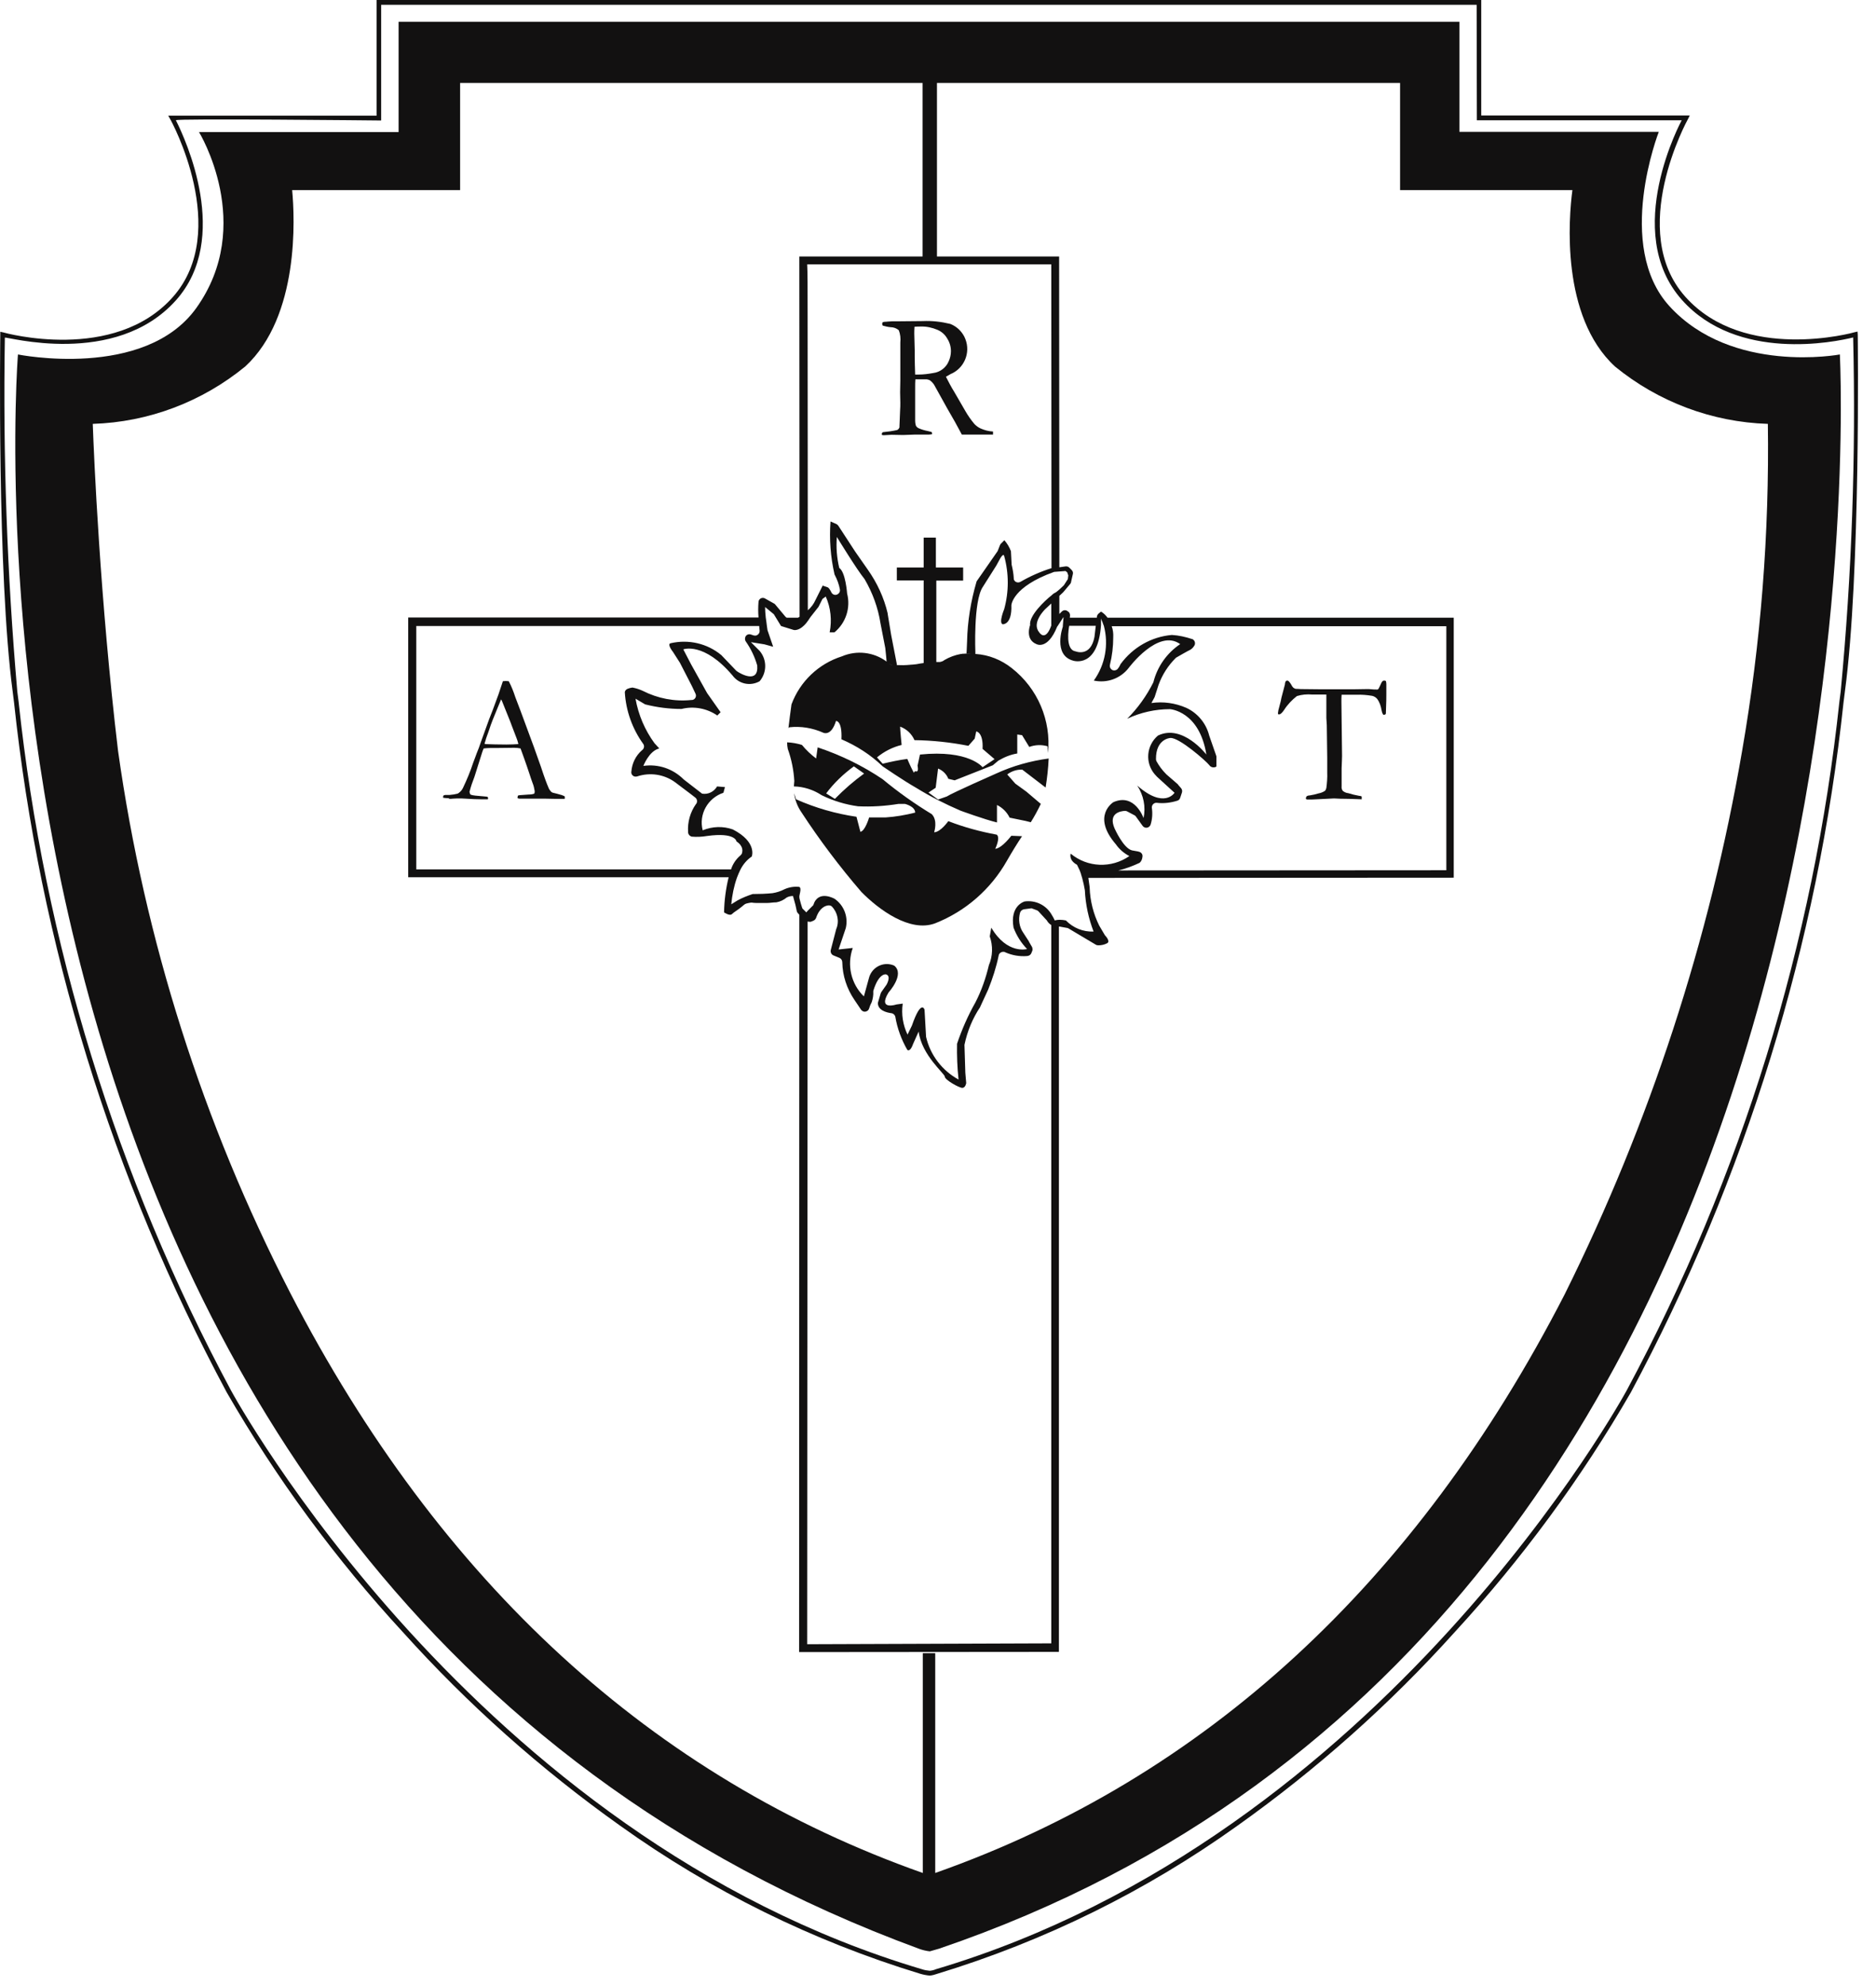
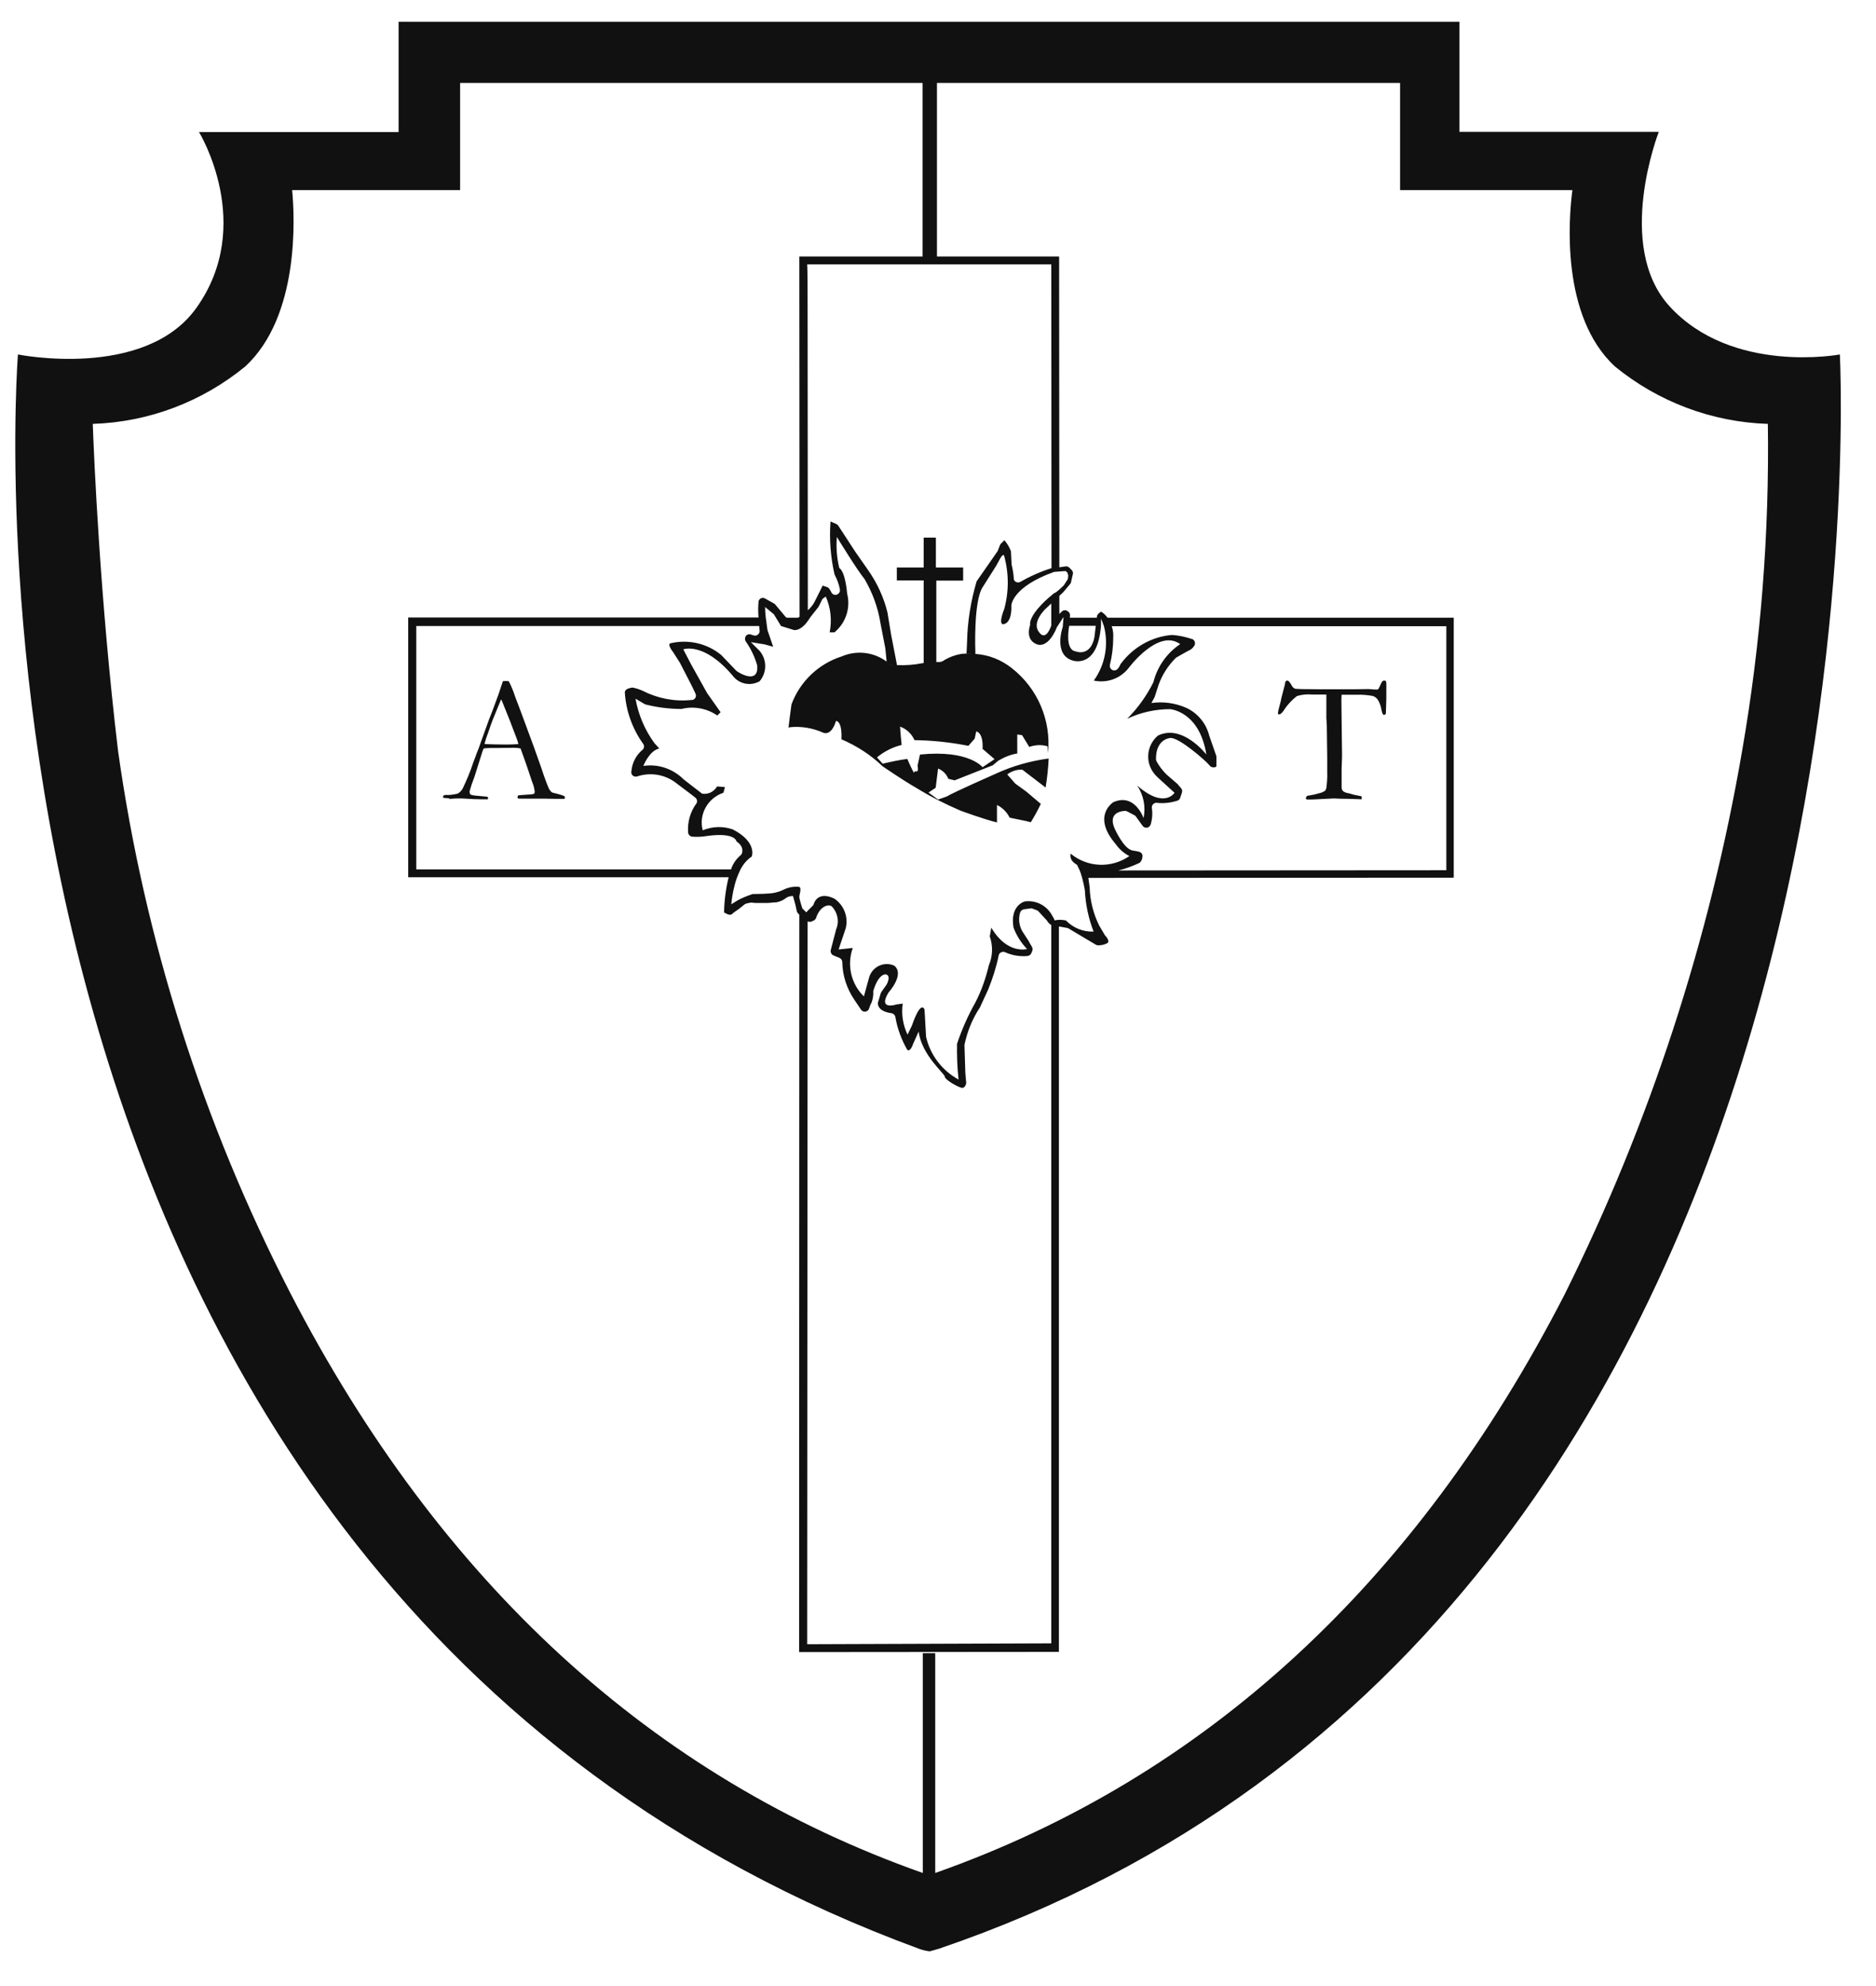
<svg xmlns="http://www.w3.org/2000/svg" width="100%" height="100%" viewBox="0 0 86 91" xml:space="preserve" style="fill-rule:evenodd;clip-rule:evenodd;stroke-linejoin:round;stroke-miterlimit:2;">
  <g id="Gruppe_1">
    <path id="Pfad_1" d="M76.533,14.03c-2.53,-2.77 -0.49,-7.99 -0.49,-7.99l-9.14,-0l-0,-5.04l-48.63,-0l-0,5.05l-9.15,-0c-0,-0 2.61,4.25 -0.13,8.07c-2.37,3.29 -8.17,2.12 -8.17,2.12c-0,0 -4.51,56.2 41.3,73.04c0.16,0.06 0.33,0.1 0.5,0.12l0.42,-0.12c44.35,-15.09 41.3,-73.04 41.3,-73.04c-0,0 -4.94,0.93 -7.81,-2.21Zm3.33,20.37c-1.49,8.66 -4.23,17.05 -8.14,24.91c-6.81,13.24 -16.51,22.15 -28.85,26.5l-0,-10.07l-0.57,0l-0,10.07c-12.38,-4.37 -22.14,-13.3 -29,-26.58c-4,-7.77 -6.67,-16.16 -7.89,-24.82c-0.83,-6.94 -1.11,-13.56 -1.16,-14.99c2.56,-0.08 5.01,-1.01 6.99,-2.63c2.49,-2.3 2.27,-6.82 2.15,-8.08l7.7,0l-0,-4.91l21.2,0l-0,7.95l-5.65,0l-0,0.18c-0,0.03 0.01,14.36 0.01,16.33c-0.02,0.01 -0.05,0.03 -0.07,0.04l-0.52,0c-0.02,-0.01 -0.04,-0.03 -0.06,-0.05l-0.46,-0.55c-0.02,-0.02 -0.03,-0.04 -0.06,-0.05l-0.41,-0.23c-0.1,-0.06 -0.23,-0.02 -0.28,0.08c-0.01,0.02 -0.02,0.05 -0.02,0.07c-0.02,0.24 -0.02,0.48 -0,0.72l-16.06,0l-0,11.9l14.69,0c-0.13,0.53 -0.2,1.07 -0.21,1.61c-0,0 0.26,0.18 0.36,0.08c0.1,-0.1 0.26,-0.18 0.44,-0.33c0.18,-0.15 0.15,-0.14 0.33,-0.18c0.18,-0.04 0.14,0 0.36,0l0.47,0c0.15,0 0.29,-0.03 0.44,-0.03c0.17,-0.03 0.34,-0.11 0.47,-0.22c0.09,-0.05 0.19,-0.07 0.29,-0.07c-0,0 0.07,0.25 0.11,0.4c0.02,0.1 0.05,0.21 0.06,0.28c0.01,0.04 0.02,0.07 0.05,0.1l0.07,0.08l-0.01,33.78l11.91,-0.01l-0,-33.23l0.03,0l0.33,0.06c0.02,0 0.05,0.01 0.07,0.02l1.26,0.75c0.03,0.02 0.08,0.03 0.12,0.03c0.14,0 0.28,-0.03 0.41,-0.1c0.15,-0.1 -0.11,-0.36 -0.11,-0.36l-0.26,-0.44c-0.27,-0.54 -0.42,-1.14 -0.44,-1.74l-0,-0.02l-0.06,-0.43l16.75,-0.01l-0,-11.91l-15.87,0c-0.08,-0.11 -0.18,-0.21 -0.3,-0.28l-0.11,0.09c-0.04,0.03 -0.07,0.09 -0.08,0.14l-0,0.05l-1.24,0l0.01,-0.1c-0,-0.07 -0.02,-0.13 -0.07,-0.17l-0.03,-0.02c-0.08,-0.07 -0.19,-0.07 -0.27,0c-0.04,0.04 -0.08,0.08 -0.12,0.12l-0,-0.83l0.16,-0.15c-0,-0.01 0.01,-0.01 0.02,-0.02l0.32,-0.38c0.02,-0.03 0.04,-0.06 0.04,-0.1l0.08,-0.35c0.02,-0.07 -0.01,-0.14 -0.06,-0.19l-0.1,-0.1c-0.05,-0.05 -0.11,-0.07 -0.18,-0.06l-0.28,0.04l-0.01,-14.24l-5.6,0l-0,-7.95l21.23,0l-0,4.91l7.9,0c-0.17,1.27 -0.54,5.78 1.95,8.08c1.98,1.62 4.45,2.55 7.01,2.63c0.07,5.02 -0.32,10.03 -1.18,14.98Zm-31.02,-8.24l0.08,0.06l0.05,0.14l-0.02,0.17l-0.18,0.28c-0,0 -0.1,0.1 -0.2,0.19c-0.04,0.04 -0.09,0.07 -0.12,0.1c-0.03,0.03 -0.07,0.05 -0.11,0.07c-0.02,0.01 -0.04,0.02 -0.06,0.04c-0.02,0.01 -0.04,0.03 -0.07,0.06c-0.32,0.25 -1.05,0.94 -0.99,1.37c-0,0 -0.25,0.65 0.29,0.87c-0,0 0.51,0.29 0.95,-0.8l0.03,-0.04l0.24,-0.37l0.02,-0.03l-0,0.03l-0.03,0.37l-0,0.04c-0,0 -0.47,1.31 0.48,1.56c-0,0 1.13,0.37 1.27,-1.63l-0,-0.3l0.01,0.02l-0,0.01l0.02,0.05l0.01,0.02c0.01,0.02 0.02,0.05 0.03,0.07l0.01,0.03c0.01,0.04 0.03,0.08 0.05,0.13c0.23,0.86 0.06,1.79 -0.46,2.51c0.6,0.13 1.22,-0.09 1.6,-0.58c-0,0 1.35,-1.82 2.36,-1.09c-0.61,0.41 -1.05,1.03 -1.23,1.75c-0.31,0.62 -0.71,1.18 -1.2,1.67c0.61,-0.29 1.29,-0.44 1.96,-0.44c-0,0 1.35,0.08 1.67,2.08c-0,0 -1.09,-1.42 -2.22,-0.87c-0.53,0.45 -0.6,1.24 -0.15,1.77c0.04,0.04 0.07,0.08 0.11,0.12l0.8,0.73c-0,0 -0.47,0.76 -1.71,-0.33c0.29,0.44 0.4,0.97 0.29,1.49c-0,0 -0.4,-1.16 -1.38,-0.73c-0,0 -1.02,0.62 0.11,1.93c0.16,0.23 0.37,0.41 0.62,0.54c-0.82,0.57 -1.92,0.53 -2.69,-0.11c-0,0 -0.11,0.29 0.29,0.51c0.04,0.08 0.08,0.16 0.12,0.25c0.02,0.05 0.04,0.1 0.06,0.16l-0,0.01c0.02,0.06 0.04,0.13 0.06,0.2c0.05,0.18 0.09,0.37 0.12,0.55c0.03,0.65 0.17,1.29 0.4,1.89c-0.48,0.02 -0.94,-0.17 -1.27,-0.51c-0.1,-0.02 -0.19,-0.03 -0.29,-0.03c-0.08,0 -0.15,0.01 -0.22,0.03c-0.04,-0.09 -0.09,-0.18 -0.14,-0.26c-0.25,-0.44 -0.74,-0.68 -1.24,-0.61c-0,0 -0.69,0.18 -0.51,1.2c0.14,0.37 0.35,0.7 0.62,0.98c-0,0 -0.91,0.26 -1.64,-0.98l-0.07,0.4c0.15,0.43 0.14,0.9 -0.04,1.32c-0.14,0.59 -0.34,1.17 -0.62,1.71c-0.34,0.6 -0.62,1.24 -0.84,1.89c-0.01,0.55 0.01,1.09 0.07,1.64c-0.75,-0.41 -1.3,-1.12 -1.49,-1.96l-0.07,-1.24c-0,0 -0.15,-0.51 -0.58,0.73l-0.2,0.41c-0.21,-0.44 -0.29,-0.93 -0.22,-1.42l-0.29,0.04c-0,0 -0.87,0.29 -0.36,-0.55c-0,0 0.76,-0.83 0.26,-1.23c-0.43,-0.19 -0.92,0.01 -1.11,0.43c-0.03,0.06 -0.04,0.12 -0.06,0.18l-0.22,0.8c-0.59,-0.57 -0.79,-1.44 -0.51,-2.22l-0.65,0.07l0.33,-0.98c0.12,-0.51 -0.08,-1.04 -0.51,-1.34c-0,0 -0.76,-0.44 -0.98,0.29l-0.25,0.25l-0.07,0.08l-0.18,-0.18c-0,0 -0.07,-0.2 -0.11,-0.37c-0.02,-0.06 -0.03,-0.12 -0.03,-0.17c-0,-0.06 0.04,-0.18 0.05,-0.29l-0,-0.03c-0,-0.03 -0,-0.05 -0.01,-0.08c-0.01,-0.03 -0.04,-0.05 -0.07,-0.05c-0.22,-0.02 -0.45,0.02 -0.65,0.11c-0.17,0.09 -0.36,0.15 -0.55,0.18c-0.3,0.03 -0.6,0.04 -0.91,0.04c-0.24,0.08 -0.47,0.17 -0.69,0.29l-0.29,0.18c0.04,-0.42 0.12,-0.82 0.26,-1.22c0.05,-0.13 0.1,-0.25 0.16,-0.37c0.12,-0.24 0.3,-0.45 0.52,-0.6c-0,0 0.26,-0.66 -0.87,-1.24c-0.45,-0.16 -0.94,-0.14 -1.38,0.04c-0.19,-0.73 0.23,-1.48 0.95,-1.72l0.07,-0.26l-0.36,-0.03c-0.14,0.24 -0.41,0.38 -0.69,0.33l-0.84,-0.65c-0.49,-0.49 -1.17,-0.72 -1.85,-0.62c-0,0 0.26,-0.69 0.73,-0.8l-0.22,-0.24c-0.44,-0.6 -0.74,-1.3 -0.87,-2.04l0.44,0.26c0.55,0.14 1.11,0.21 1.67,0.21c0.56,-0.14 1.16,-0.03 1.64,0.3l0.15,-0.15l-0.62,-0.88l-0.73,-1.31l-0.36,-0.69c-0,0 0.94,-0.36 2.26,1.2c0.29,0.39 0.82,0.5 1.24,0.26c0.34,-0.4 0.34,-0.99 -0,-1.39l-0.4,-0.4l0.62,0.1l0.4,0.11l-0.26,-0.76c-0,0 -0.01,-0.08 -0.03,-0.21c-0.01,-0.1 -0.03,-0.23 -0.05,-0.37c-0.02,-0.17 -0.03,-0.35 -0.03,-0.48l0.4,0.33l0.33,0.54l0.58,0.18c-0,0 0.21,0.06 0.48,-0.21c0.04,-0.04 0.07,-0.07 0.1,-0.11c0.03,-0.04 0.06,-0.08 0.09,-0.12c0.03,-0.05 0.06,-0.09 0.1,-0.15l0.37,-0.47l0.18,-0.36l0.15,-0.11c0.23,0.51 0.29,1.09 0.18,1.64l0.22,0c0.52,-0.43 0.75,-1.12 0.58,-1.78c-0,0 -0.07,-0.98 -0.36,-1.17c-0.11,-0.46 -0.15,-0.94 -0.11,-1.42c-0,0 0.91,1.49 1.27,1.93c0.37,0.63 0.62,1.32 0.73,2.03l0.22,1.13l0.04,0.39l0.02,0.23c-0.59,-0.44 -1.37,-0.53 -2.05,-0.24c-1.07,0.34 -1.92,1.15 -2.31,2.2c-0.05,0.36 -0.1,0.74 -0.14,1.09c0.01,-0.01 0.02,-0.03 0.04,-0.04c0.53,-0.06 1.07,0.03 1.56,0.25c-0,0 0.36,0.18 0.58,-0.54c-0,0 0.29,-0.03 0.25,0.84c0.7,0.3 1.34,0.71 1.89,1.24c-0,0 0.95,0.65 1.53,0.98c0.65,0.4 1.34,0.75 2.04,1.05c-0,0 1.09,0.4 1.67,0.54l-0,-0.8c0.25,0.12 0.46,0.33 0.58,0.58l0.73,0.15l0.24,0.06c0.17,-0.27 0.32,-0.55 0.46,-0.84l-0.66,-0.56l-0.51,-0.37l-0.37,-0.42c0.2,-0.15 0.44,-0.23 0.69,-0.22l1.07,0.82c0.07,-0.44 0.12,-0.88 0.14,-1.33c-0.83,0.11 -1.65,0.34 -2.41,0.69c-0,0 -2,0.88 -2.26,1.05l-0.4,0.14l-0.44,-0.32l0.33,-0.22l0.11,-0.88c0.22,0.09 0.39,0.26 0.47,0.47l0.29,0.07l1.75,-0.69l0.25,-0.21c0.27,-0.16 0.56,-0.28 0.87,-0.33l-0,-0.87l0.22,0.03l0.33,0.54c0.27,-0.1 0.57,-0.11 0.84,-0.03l0.02,0.31c0.15,-1.49 -0.47,-2.96 -1.66,-3.89c-0.48,-0.38 -1.05,-0.61 -1.66,-0.65l-0.01,0l-0,-0.06c-0,0 -0.1,-2.36 0.34,-3.01l0.62,-0.98l0.18,-0.33c-0,0 0.14,-0.25 0.18,-0.11c0.22,0.8 0.22,1.64 -0,2.44c-0,0 -0.26,0.62 -0.07,0.69c-0,0 0.43,0.04 0.4,-0.87c-0,0 0.03,-0.84 1.96,-1.53l0.52,-0.04Zm-0.65,2.5c-0.28,0.78 -0.56,0.3 -0.56,0.3c-0.36,-0.44 0.29,-1.06 0.29,-1.06l0.27,-0.25l-0,1.01Zm0.82,0.02l-0,-0.01l1.22,0l-0.06,0.51c-0.18,0.95 -0.87,0.66 -0.87,0.66c-0.48,-0.07 -0.31,-1.05 -0.29,-1.16Zm3.16,10.33l-0.28,-0.05c-0.4,-0.1 -0.8,-1.01 -0.8,-1.01c-0.3,-0.7 0.28,-0.79 0.48,-0.8c0.04,0 0.08,0.01 0.11,0.03l0.32,0.17c0.03,0.01 0.05,0.03 0.07,0.06l0.31,0.43c0.07,0.09 0.2,0.11 0.29,0.04c0.03,-0.02 0.05,-0.05 0.07,-0.09c0.08,-0.25 0.1,-0.52 0.06,-0.78c-0.01,-0.12 0.08,-0.22 0.19,-0.23l0.03,0c0.32,0.04 0.65,0 0.96,-0.1c0.06,-0.02 0.1,-0.07 0.12,-0.13l0.08,-0.24c0.02,-0.07 0.01,-0.14 -0.04,-0.2l-0.13,-0.15c-0.01,-0.01 -0.01,-0.02 -0.02,-0.03l-0.52,-0.45c-0,-0.01 -0.01,-0.01 -0.01,-0.01c-0.18,-0.18 -0.33,-0.38 -0.45,-0.6c-0.01,-0.03 -0.02,-0.06 -0.02,-0.09c-0.01,-0.94 0.66,-0.97 0.66,-0.97c0.4,-0.03 1.63,1.05 1.78,1.24c0.07,0.11 0.22,0.14 0.33,0.07l-0,-0.44c-0,-0.02 -0,-0.04 -0.01,-0.06l-0.32,-0.92c-0.14,-0.56 -0.53,-1.03 -1.05,-1.27c-0.5,-0.22 -1.06,-0.3 -1.6,-0.22l0.13,-0.24c0.01,-0.01 0.01,-0.03 0.02,-0.04l0.18,-0.56c0.17,-0.46 0.43,-0.87 0.78,-1.22c0.01,-0.01 0.03,-0.03 0.04,-0.03c0.1,-0.06 0.54,-0.31 0.63,-0.35c0.07,-0.04 0.14,-0.11 0.18,-0.18c0.07,-0.09 0.04,-0.23 -0.05,-0.29c-0.01,-0.01 -0.02,-0.02 -0.04,-0.02c-0.3,-0.1 -0.61,-0.17 -0.93,-0.19c-0.94,0.08 -1.79,0.57 -2.35,1.33c-0.01,0.01 -0.02,0.03 -0.02,0.04c-0.03,0.07 -0.07,0.13 -0.12,0.19c-0.08,0.08 -0.21,0.09 -0.29,0.01c-0.06,-0.05 -0.08,-0.14 -0.06,-0.21c0.1,-0.41 0.15,-0.83 0.15,-1.25c0.01,-0.17 -0.01,-0.35 -0.07,-0.51l15.34,0l-0,11.18l-15.04,0.01c0.34,-0.08 0.66,-0.2 0.98,-0.35c0.08,-0.07 0.12,-0.17 0.13,-0.28c0.02,-0.11 -0.06,-0.21 -0.17,-0.23c-0.02,-0.01 -0.03,-0.01 -0.03,-0.01Zm-15.15,3.21l0.08,0.01c0.04,0.01 0.08,0 0.12,-0.02l0.09,-0.04c0.05,-0.03 0.08,-0.07 0.1,-0.12c0.16,-0.47 0.43,-0.56 0.57,-0.57c0.05,0 0.11,0.01 0.15,0.05c0.27,0.28 0.35,0.69 0.2,1.04l-0.25,0.96c-0.02,0.1 0.03,0.2 0.12,0.24l0.29,0.12c0.08,0.04 0.12,0.12 0.12,0.2c0.01,0.61 0.21,1.21 0.55,1.71l0.31,0.46c0.05,0.07 0.14,0.11 0.23,0.08c0.07,-0.02 0.12,-0.07 0.14,-0.14c0.03,-0.1 0.07,-0.2 0.12,-0.29c0.05,-0.15 0.08,-0.32 0.07,-0.48c-0,-0.02 -0,-0.04 0.01,-0.06c0.25,-0.8 0.57,-0.73 0.57,-0.73c0.26,0.07 0.03,0.47 0.03,0.47l-0.24,0.34c-0.01,0.02 -0.02,0.04 -0.03,0.06l-0.13,0.44c-0,0.34 0.4,0.44 0.62,0.47c0.09,0.01 0.16,0.08 0.18,0.16c0.09,0.54 0.28,1.05 0.55,1.52c0.14,0.11 0.26,-0.26 0.26,-0.26l0.26,-0.58c0.14,1.09 1.2,1.93 1.2,2.07c-0,0.14 0.65,0.51 0.8,0.51c0.15,0 0.18,-0.22 0.18,-0.22l-0.04,-0.47l-0.04,-1.28c0.13,-0.62 0.37,-1.21 0.72,-1.73c-0,-0.01 0.01,-0.02 0.01,-0.03l0.36,-0.78c0.2,-0.5 0.37,-1.02 0.48,-1.56c0.02,-0.11 0.14,-0.18 0.25,-0.16c0.02,0 0.04,0.01 0.05,0.02c0.32,0.14 0.66,0.2 1.01,0.17c0.09,-0.01 0.16,-0.06 0.19,-0.14l0.04,-0.1c0.02,-0.05 0.01,-0.11 -0.01,-0.17l-0.14,-0.24l-0,-0.01l-0.26,-0.4c-0.19,-0.27 -0.24,-0.61 -0.15,-0.93c0.03,-0.08 0.09,-0.13 0.17,-0.15l0.3,-0.04c0.03,-0.01 0.07,-0.01 0.1,0.01l0.19,0.07c0.03,0.01 0.06,0.03 0.08,0.05l0.35,0.38c0.01,0.01 0.02,0.02 0.03,0.03c0.05,0.09 0.12,0.17 0.21,0.22l-0,32.91l-11.19,0.04l0.02,-33.11Zm-2.2,-13.33c0.01,0.11 -0.07,0.21 -0.18,0.23c-0.03,0 -0.07,0 -0.1,-0.01l-0.12,-0.04c-0.11,-0.04 -0.23,0.02 -0.26,0.13c-0.02,0.06 -0.01,0.13 0.02,0.18c0.24,0.34 0.42,0.72 0.53,1.11c0.07,0.86 -0.78,0.37 -0.92,0.27c-0.01,-0.01 -0.03,-0.02 -0.04,-0.03l-0.67,-0.7c-0,-0.01 -0.01,-0.01 -0.02,-0.02c-0.64,-0.53 -1.5,-0.73 -2.32,-0.54c-0.18,0.04 0.11,0.4 0.11,0.4l0.32,0.5c-0,0.01 0.01,0.01 0.01,0.02l0.54,1.05l0.16,0.34c0.05,0.1 0.01,0.22 -0.09,0.27c-0.03,0.02 -0.06,0.02 -0.1,0.02c-0.77,0.08 -1.54,-0.07 -2.23,-0.42c-0.15,-0.07 -0.31,-0.12 -0.47,-0.15c-0.08,0.01 -0.16,0.03 -0.23,0.06c-0.06,0.03 -0.11,0.08 -0.12,0.15c0.05,0.86 0.35,1.69 0.85,2.38c0.06,0.09 0.03,0.22 -0.06,0.28c-0.29,0.25 -0.46,0.6 -0.49,0.98c-0.02,0.11 0.06,0.22 0.18,0.23c0.03,0 0.06,0 0.09,-0.01c0.58,-0.19 1.21,-0.1 1.71,0.25l0.73,0.55l0.22,0.17c0.09,0.07 0.11,0.2 0.04,0.29c-0,0 -0,0.01 -0.01,0.01c-0.26,0.37 -0.39,0.82 -0.36,1.28c-0,0.1 0.07,0.18 0.16,0.21c0.24,0.02 0.48,0.01 0.71,-0.03c1.31,-0.18 1.35,0.25 1.35,0.25c0.33,0.22 0.28,0.46 0.24,0.57c-0.02,0.03 -0.04,0.05 -0.06,0.07c-0.2,0.17 -0.35,0.39 -0.43,0.64l-14.43,0l-0,-11.15l15.72,0c0.01,0.07 0.01,0.15 0.02,0.21Zm6.51,5.24c-0,0 -0.07,-0.69 -0.07,-0.84c0.3,0.11 0.53,0.33 0.66,0.62c0.83,0.01 1.66,0.1 2.47,0.26l0.29,-0.33l0.07,-0.33c-0,0 0.33,0.03 0.29,0.8l0.55,0.47l-0.55,0.37c-0,0 -0.62,-0.81 -2.87,-0.58l-0.11,0.51c-0,0 0.07,0.3 -0.07,0.26c-0.14,-0.04 -0.04,0.18 -0.15,-0.03c-0.11,-0.21 -0.25,-0.54 -0.25,-0.54c-0.38,0.05 -0.76,0.13 -1.13,0.22l-0.26,-0.29c0.34,-0.28 0.72,-0.47 1.13,-0.57Zm1.64,-3.8l0.07,0l-0.07,0Zm1.54,-0.37c-0.11,-0.01 -0.21,-0.01 -0.33,-0.01c0.07,-0.01 0.15,-0.01 0.22,0l0.11,0.01Zm-3.45,0.52c-0.05,-0.01 -0.12,-0.02 -0.17,-0.02c-0.05,-0.01 -0.09,-0.02 -0.14,-0.04c0.12,0.04 0.24,0.06 0.36,0.07c-0.01,-0.01 -0.03,0 -0.05,-0.01Zm5.71,-3.82c-0.1,0.05 -0.23,0.02 -0.28,-0.08c-0.02,-0.03 -0.02,-0.06 -0.02,-0.09c-0.01,-0.21 -0.05,-0.42 -0.1,-0.63l-0,-0.04l-0.03,-0.57c-0.07,-0.18 -0.17,-0.35 -0.3,-0.5l-0.15,0.15c-0.02,0.02 -0.04,0.04 -0.05,0.07l-0.09,0.23c-0.01,0.02 -0.01,0.03 -0.02,0.05l-0.96,1.38c-0,0.01 -0.01,0.02 -0.01,0.03c-0.26,0.89 -0.41,1.8 -0.43,2.73l-0.02,0.45l-0.01,0.11l-0.18,0l-0.04,0.01l-0.03,0c-0.27,0.05 -0.52,0.14 -0.76,0.28c-0.06,0.05 -0.13,0.08 -0.21,0.09c0.05,-0.01 0.09,-0.02 0.14,-0.05c-0.04,0.02 -0.09,0.04 -0.14,0.05l-0.16,0l-0,-3.73l1.23,0l-0,-0.6l-1.25,0l-0,-1.37l-0.56,0l-0,1.37l-1.23,0l-0,0.59l1.23,0l-0,3.79l0.08,-0.01l-0.04,0l-0.33,0.05l0.25,-0.04c-0.39,0.08 -0.79,0.11 -1.19,0.09l-0,-0.04l-0.26,-1.34l-0.16,-0.97l-0,-0.02c-0.17,-0.72 -0.48,-1.39 -0.91,-2l-0.58,-0.83l-0.77,-1.18c-0.02,-0.03 -0.05,-0.06 -0.09,-0.08l-0.27,-0.12c-0.06,0.81 -0,1.62 0.18,2.41c-0,0.02 0.01,0.03 0.02,0.05c0.11,0.21 0.19,0.43 0.23,0.66c0.02,0.11 -0.06,0.22 -0.17,0.24c-0.09,0.02 -0.18,-0.03 -0.22,-0.11c-0.03,-0.06 -0.06,-0.12 -0.1,-0.17c-0.03,-0.04 -0.07,-0.07 -0.12,-0.08l-0.18,-0.06l-0.33,0.66c-0.08,0.18 -0.2,0.34 -0.35,0.47l-0.01,-13.45c-0,-1.36 -0,-2.05 -0.02,-2.4l11.19,0l0.01,13.92c-0.51,0.16 -0.98,0.37 -1.43,0.63Z" style="fill:#121111;fill-rule:nonzero;" />
-     <path id="Pfad_2" d="M85.163,15.33l-0.01,-0.14l-0.13,0.03c-0.05,0.02 -5.06,1.4 -7.76,-1.62c-2.7,-3.02 0.09,-8.1 0.12,-8.15l0.08,-0.16l-9.56,0l-0,-5.29l-50.64,0l-0,5.3l-9.55,0l0.09,0.16c0.03,0.04 2.81,5.12 0.12,8.15c-2.69,3.03 -7.71,1.64 -7.77,1.62l-0.14,-0.03l-0,0.14c-0,0.11 -0.15,10.97 0.57,16.36l0.06,0.48c1.18,11.07 4.49,21.8 9.75,31.61c2.28,3.95 4.99,7.64 8.08,10.99c2.98,3.31 6.32,6.28 9.95,8.86c4.19,3 8.84,5.29 13.77,6.79c0.14,0.04 0.29,0.07 0.43,0.08c0.12,-0.01 0.23,-0.04 0.34,-0.08c4.93,-1.5 9.58,-3.79 13.77,-6.79c3.63,-2.58 6.97,-5.55 9.95,-8.86c3.09,-3.36 5.8,-7.04 8.08,-10.99c5.26,-9.81 8.57,-20.55 9.75,-31.62l0.06,-0.48c0.73,-5.39 0.59,-16.24 0.59,-16.36Zm-0.78,16.34l-0.06,0.47c-1.18,11.04 -4.49,21.76 -9.74,31.54c-0.11,0.21 -11.15,20.43 -31.68,26.54c-0.09,0.04 -0.18,0.06 -0.28,0.07c-0.12,-0.01 -0.24,-0.03 -0.36,-0.07c-20.53,-6.1 -31.57,-26.32 -31.68,-26.53c-5.25,-9.79 -8.55,-20.5 -9.73,-31.54l-0.06,-0.47c-0.47,-5.39 -0.66,-10.8 -0.57,-16.21c-0,-0.08 5.06,1.41 7.85,-1.72c2.52,-2.83 0.44,-7.35 -0.01,-8.24c-0.05,-0.09 9.31,0.01 9.31,0.01l0.1,0l-0,-5.3l50.22,0l0.01,5.18l-0,0.11l9.39,0c-0,0 -2.78,5.1 0.01,8.23c2.54,2.85 7.02,1.93 7.85,1.72c0.13,5.42 -0.06,10.83 -0.57,16.21Z" style="fill:#121111;fill-rule:nonzero;" />
-     <path id="Pfad_3" d="M44.953,19.63c-0.11,-0.05 -0.2,-0.12 -0.28,-0.2c-0.16,-0.19 -0.3,-0.39 -0.42,-0.6l-0.51,-0.88c-0.14,-0.22 -0.26,-0.46 -0.38,-0.69c0.07,-0.04 0.14,-0.08 0.21,-0.12c0.63,-0.26 0.93,-0.98 0.68,-1.61c-0.03,-0.08 -0.07,-0.16 -0.12,-0.23c-0.14,-0.21 -0.34,-0.37 -0.57,-0.46c-0.41,-0.1 -0.83,-0.15 -1.26,-0.13l-1.06,0.01l-0.33,0c-0.05,0 -0.11,0.01 -0.17,0.01c-0.06,0 -0.1,0.01 -0.11,0.01c-0.1,0 -0.16,0.01 -0.18,0.04c-0.01,0.02 -0.01,0.05 -0.01,0.07c-0,0.03 0.01,0.05 0.03,0.07c0.11,0.03 0.23,0.06 0.35,0.07c0.14,0 0.28,0.05 0.38,0.14c0.07,0.18 0.09,0.37 0.07,0.56l-0,1.74l-0.01,0.54l0.01,0.48c-0,0.11 -0,0.23 -0.01,0.35c-0.02,0.42 -0.03,0.66 -0.03,0.73l-0,0.05c-0.02,0.05 -0.05,0.09 -0.1,0.12c-0.22,0.05 -0.44,0.08 -0.66,0.1c-0.03,0.02 -0.05,0.05 -0.05,0.09l0.01,0.04l0.08,0.01c0.21,-0.01 0.34,-0.02 0.36,-0.02l0.53,0.01l0.55,-0.02l0.63,0c0.05,0 0.1,-0.01 0.15,-0.02c-0,-0.04 -0.01,-0.07 -0.03,-0.1l-0.16,-0.04c-0.15,-0.03 -0.3,-0.07 -0.45,-0.14c-0.05,-0.03 -0.09,-0.07 -0.11,-0.12c-0.02,-0.07 -0.03,-0.14 -0.03,-0.21l-0,-1.38c-0,-0.27 -0,-0.44 0.01,-0.52l0.45,0c0.07,-0.01 0.14,0.01 0.21,0.04c0.08,0.06 0.15,0.13 0.2,0.21l0.6,1.08c0.26,0.44 0.48,0.84 0.67,1.2l1.43,0l-0,-0.14c-0.2,-0.01 -0.39,-0.06 -0.57,-0.14Zm-2.17,-2.54c-0.22,0.04 -0.45,0.07 -0.67,0.07l-0.16,0c-0.01,-0.33 -0.02,-0.59 -0.02,-0.81l-0,-0.3l-0.02,-0.76c-0,-0.07 -0,-0.18 0.01,-0.32c0.11,-0.01 0.21,-0.01 0.29,-0.01c0.26,-0.01 0.52,0.05 0.76,0.15c0.19,0.08 0.35,0.22 0.45,0.4c0.11,0.17 0.17,0.37 0.17,0.58c-0,0.17 -0.04,0.33 -0.11,0.48c-0.06,0.14 -0.16,0.26 -0.28,0.35c-0.12,0.09 -0.26,0.15 -0.42,0.17Z" style="fill:#121111;fill-rule:nonzero;" />
    <path id="Pfad_4" d="M20.753,36.59c0.14,-0.01 0.24,-0.01 0.3,-0.01c0.06,0 0.15,0 0.28,0.01c0.29,0.02 0.54,0.03 0.75,0.03l0.28,0c0.01,-0.02 0.01,-0.04 0.01,-0.06c-0,-0.03 -0.02,-0.05 -0.04,-0.06l-0.55,-0.05c-0.08,-0.01 -0.15,-0.02 -0.22,-0.05c-0.02,-0.04 -0.03,-0.08 -0.04,-0.12c0.06,-0.24 0.14,-0.47 0.23,-0.7l0.35,-1.11c0.02,-0.06 0.04,-0.12 0.07,-0.18c0.1,-0.01 0.2,-0.02 0.3,-0.02l0.25,0l0.85,-0.01c0.1,0 0.19,0.01 0.29,0.03c0.25,0.68 0.38,1.08 0.42,1.2c0.04,0.12 0.08,0.25 0.13,0.38c0.05,0.12 0.08,0.25 0.1,0.38c-0,0.04 -0.01,0.08 -0.02,0.11c-0.08,0.03 -0.16,0.04 -0.25,0.04l-0.41,0.03c-0.03,0 -0.06,0.01 -0.09,0.02c-0.01,0.04 -0.02,0.07 -0.02,0.11c0.02,0.02 0.05,0.02 0.08,0.03l1.17,0c0.35,0.01 0.59,0.01 0.73,0.01l0.18,0c0.01,-0.02 0.01,-0.04 0.01,-0.06c-0,-0.02 -0.01,-0.04 -0.01,-0.06c-0.08,-0.04 -0.17,-0.07 -0.26,-0.09c-0.04,-0.01 -0.1,-0.03 -0.19,-0.05c-0.05,-0.01 -0.1,-0.02 -0.15,-0.05c-0.07,-0.07 -0.12,-0.14 -0.15,-0.23c-0.05,-0.11 -0.17,-0.42 -0.34,-0.94l-0.32,-0.9l-0.61,-1.65c-0.11,-0.28 -0.19,-0.49 -0.24,-0.63c-0.08,-0.25 -0.18,-0.5 -0.3,-0.73l-0.14,-0.01l-0.13,0.01c-0.08,0.25 -0.15,0.45 -0.2,0.6c-0.22,0.6 -0.36,0.98 -0.43,1.14l-0.38,1.05c-0.06,0.18 -0.12,0.35 -0.19,0.51c-0.02,0.05 -0.07,0.2 -0.16,0.43c-0.13,0.4 -0.29,0.78 -0.47,1.16c-0.05,0.11 -0.14,0.2 -0.24,0.26c-0.12,0.03 -0.24,0.05 -0.37,0.06l-0.19,-0c-0.04,-0 -0.07,0.02 -0.1,0.03c-0.01,0.03 -0.01,0.05 -0.01,0.08l-0,0.02c0.08,0.01 0.17,0.02 0.25,0.02c0.03,0.04 0.09,0.03 0.19,0.02Zm1.5,-2.65c0.02,-0.07 0.04,-0.15 0.07,-0.22c0.04,-0.1 0.07,-0.2 0.11,-0.31c0.07,-0.23 0.2,-0.55 0.37,-0.96c0.1,-0.24 0.16,-0.38 0.17,-0.41l0.04,0.08l0.37,0.92c0.02,0.05 0.11,0.3 0.29,0.76c0.04,0.1 0.07,0.19 0.09,0.29c-0.16,0.01 -0.34,0.02 -0.55,0.02c-0.37,-0 -0.69,-0.01 -0.97,-0.02l-0.03,-0.02c0.01,-0.05 0.03,-0.09 0.04,-0.13Z" style="fill:#121111;fill-rule:nonzero;" />
    <path id="Pfad_5" d="M58.633,32.73c0.07,-0 0.14,-0.07 0.23,-0.2c0.16,-0.25 0.36,-0.46 0.59,-0.64c0.23,-0.07 0.46,-0.09 0.7,-0.07l0.65,-0l-0,1.08l0.02,0.32l0.02,1.5l-0,0.68c0.01,0.23 -0.01,0.47 -0.04,0.7c-0.01,0.05 -0.03,0.09 -0.06,0.13c-0.09,0.06 -0.19,0.1 -0.3,0.12c-0.13,0.04 -0.26,0.07 -0.39,0.09c-0.05,-0 -0.1,0.01 -0.15,0.04c-0.03,0.03 -0.04,0.08 -0.04,0.12l0.05,0.03l0.22,-0l0.43,-0.02l0.59,-0.03c0.16,0.01 0.39,0.02 0.7,0.02l0.57,0.02l-0,-0.13c-0.04,-0.02 -0.08,-0.03 -0.12,-0.03c-0.17,-0.03 -0.33,-0.07 -0.49,-0.12c-0.1,-0.01 -0.19,-0.05 -0.26,-0.11c-0.04,-0.06 -0.06,-0.13 -0.05,-0.2l-0,-0.83c0.01,-0.28 0.02,-0.46 0.02,-0.57l-0.03,-2.5c-0,-0.09 -0,-0.18 0.01,-0.3l0.68,-0c0.24,-0.01 0.48,0.01 0.72,0.05c0.09,0.02 0.17,0.07 0.23,0.14c0.11,0.15 0.17,0.33 0.2,0.51c0.01,0.07 0.03,0.13 0.06,0.19c0.01,0.02 0.03,0.03 0.05,0.03c0.03,-0 0.05,-0.02 0.08,-0.03c0.01,-0.03 0.01,-0.05 0.01,-0.08c0.02,-0.45 0.02,-0.72 0.02,-0.8l-0,-0.5c-0,-0.05 -0.01,-0.1 -0.02,-0.14c-0.02,-0.01 -0.05,-0.02 -0.08,-0.02c-0.05,-0 -0.09,0.03 -0.13,0.11c-0.04,0.09 -0.08,0.18 -0.13,0.27c-0.03,0.03 -0.06,0.04 -0.1,0.03c-0.04,-0 -0.15,-0 -0.34,-0.02l-0.1,-0l-0.62,0.01l-1.45,-0l-0.95,-0.01l-0.17,-0.01l-0.04,-0c-0.05,-0 -0.09,-0.02 -0.13,-0.05c-0.05,-0.05 -0.08,-0.1 -0.11,-0.16c-0.07,-0.11 -0.12,-0.17 -0.17,-0.17c-0.03,-0 -0.05,0.01 -0.07,0.03c-0.03,0.05 -0.04,0.1 -0.04,0.15l-0.16,0.61c-0.01,0.07 -0.04,0.21 -0.1,0.42c-0.03,0.09 -0.05,0.19 -0.06,0.29c-0,0.02 0.01,0.03 0.02,0.05l0.03,0Z" style="fill:#121111;fill-rule:nonzero;" />
-     <path id="Pfad_7" d="M41.933,30.44c-0.12,0.01 -0.26,0.03 -0.35,0.04l0.17,-0.01l0.18,-0.03Z" style="fill:#121111;fill-rule:nonzero;" />
-     <path id="Pfad_8" d="M45.623,38.89c-0,0 0.25,-0.51 0.07,-0.65c-0.76,-0.14 -1.5,-0.34 -2.22,-0.62c-0,0 -0.36,0.51 -0.65,0.51c-0,0 0.18,-0.54 -0.11,-0.83c-0.79,-0.48 -1.54,-1.01 -2.25,-1.6c-0.92,-0.62 -1.93,-1.11 -2.98,-1.46l-0.07,0.51c-0.24,-0.18 -0.46,-0.39 -0.65,-0.62c-0.22,-0.07 -0.45,-0.11 -0.68,-0.12c-0,0.1 0.01,0.2 0.03,0.3c0.17,0.47 0.27,0.97 0.3,1.47c-0.01,0.08 -0.01,0.17 -0.02,0.25c0.45,0.01 0.89,0.15 1.27,0.4c0.53,0.26 1.09,0.43 1.67,0.51c0.62,0.03 1.24,-0.01 1.86,-0.11l0.29,0c-0,0 0.47,0.11 0.47,0.4c-0.44,0.11 -0.89,0.19 -1.35,0.22l-0.76,0c-0,0 -0.18,0.62 -0.4,0.66l-0.18,-0.69c-0.96,-0.14 -1.89,-0.41 -2.77,-0.8l-0.09,-0.28c0.04,0.32 0.16,0.62 0.34,0.88c0.83,1.27 1.75,2.49 2.75,3.65c0.77,0.78 2.21,1.87 3.38,1.43c1.39,-0.55 2.55,-1.56 3.29,-2.87c0.24,-0.42 0.47,-0.79 0.69,-1.12l-0.49,-0.02c-0.01,0 -0.41,0.56 -0.74,0.6Zm-7.35,-2.29l-0.4,-0.25c0.36,-0.48 0.79,-0.89 1.27,-1.24l0.47,0.33c-0.47,0.34 -0.92,0.73 -1.34,1.16Z" style="fill:#121111;fill-rule:nonzero;" />
  </g>
  <g id="Gruppe_4" />
</svg>